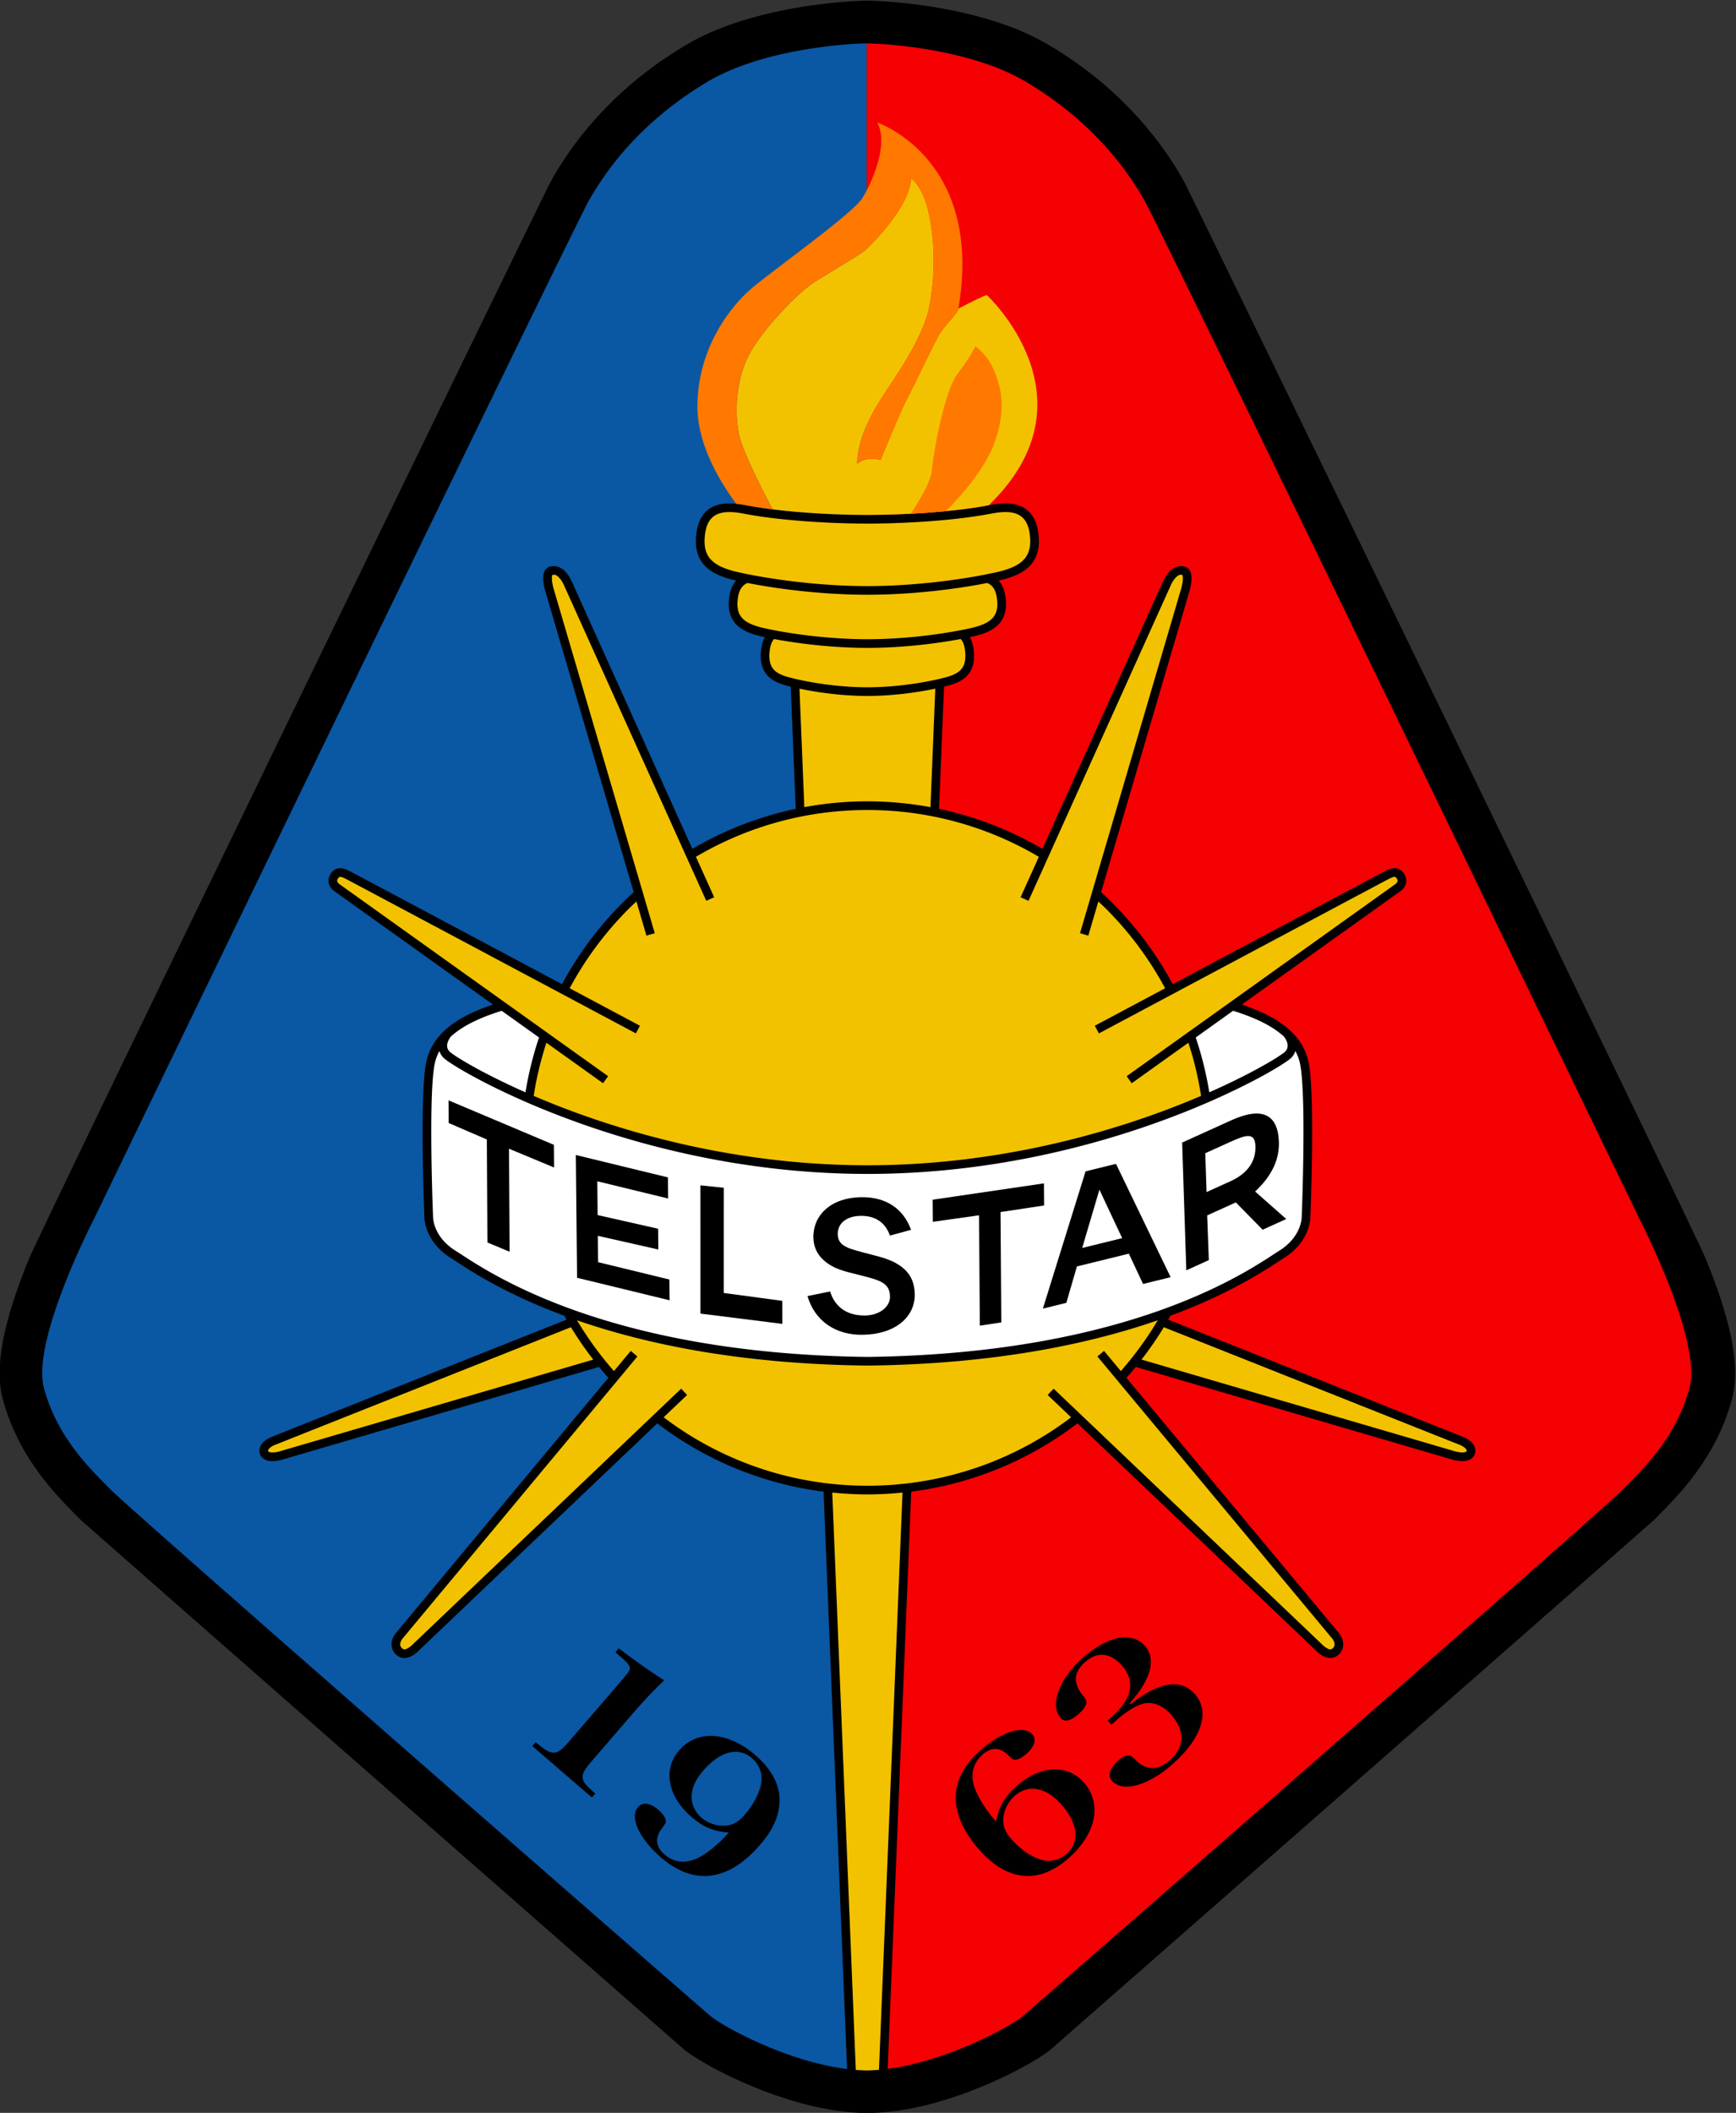
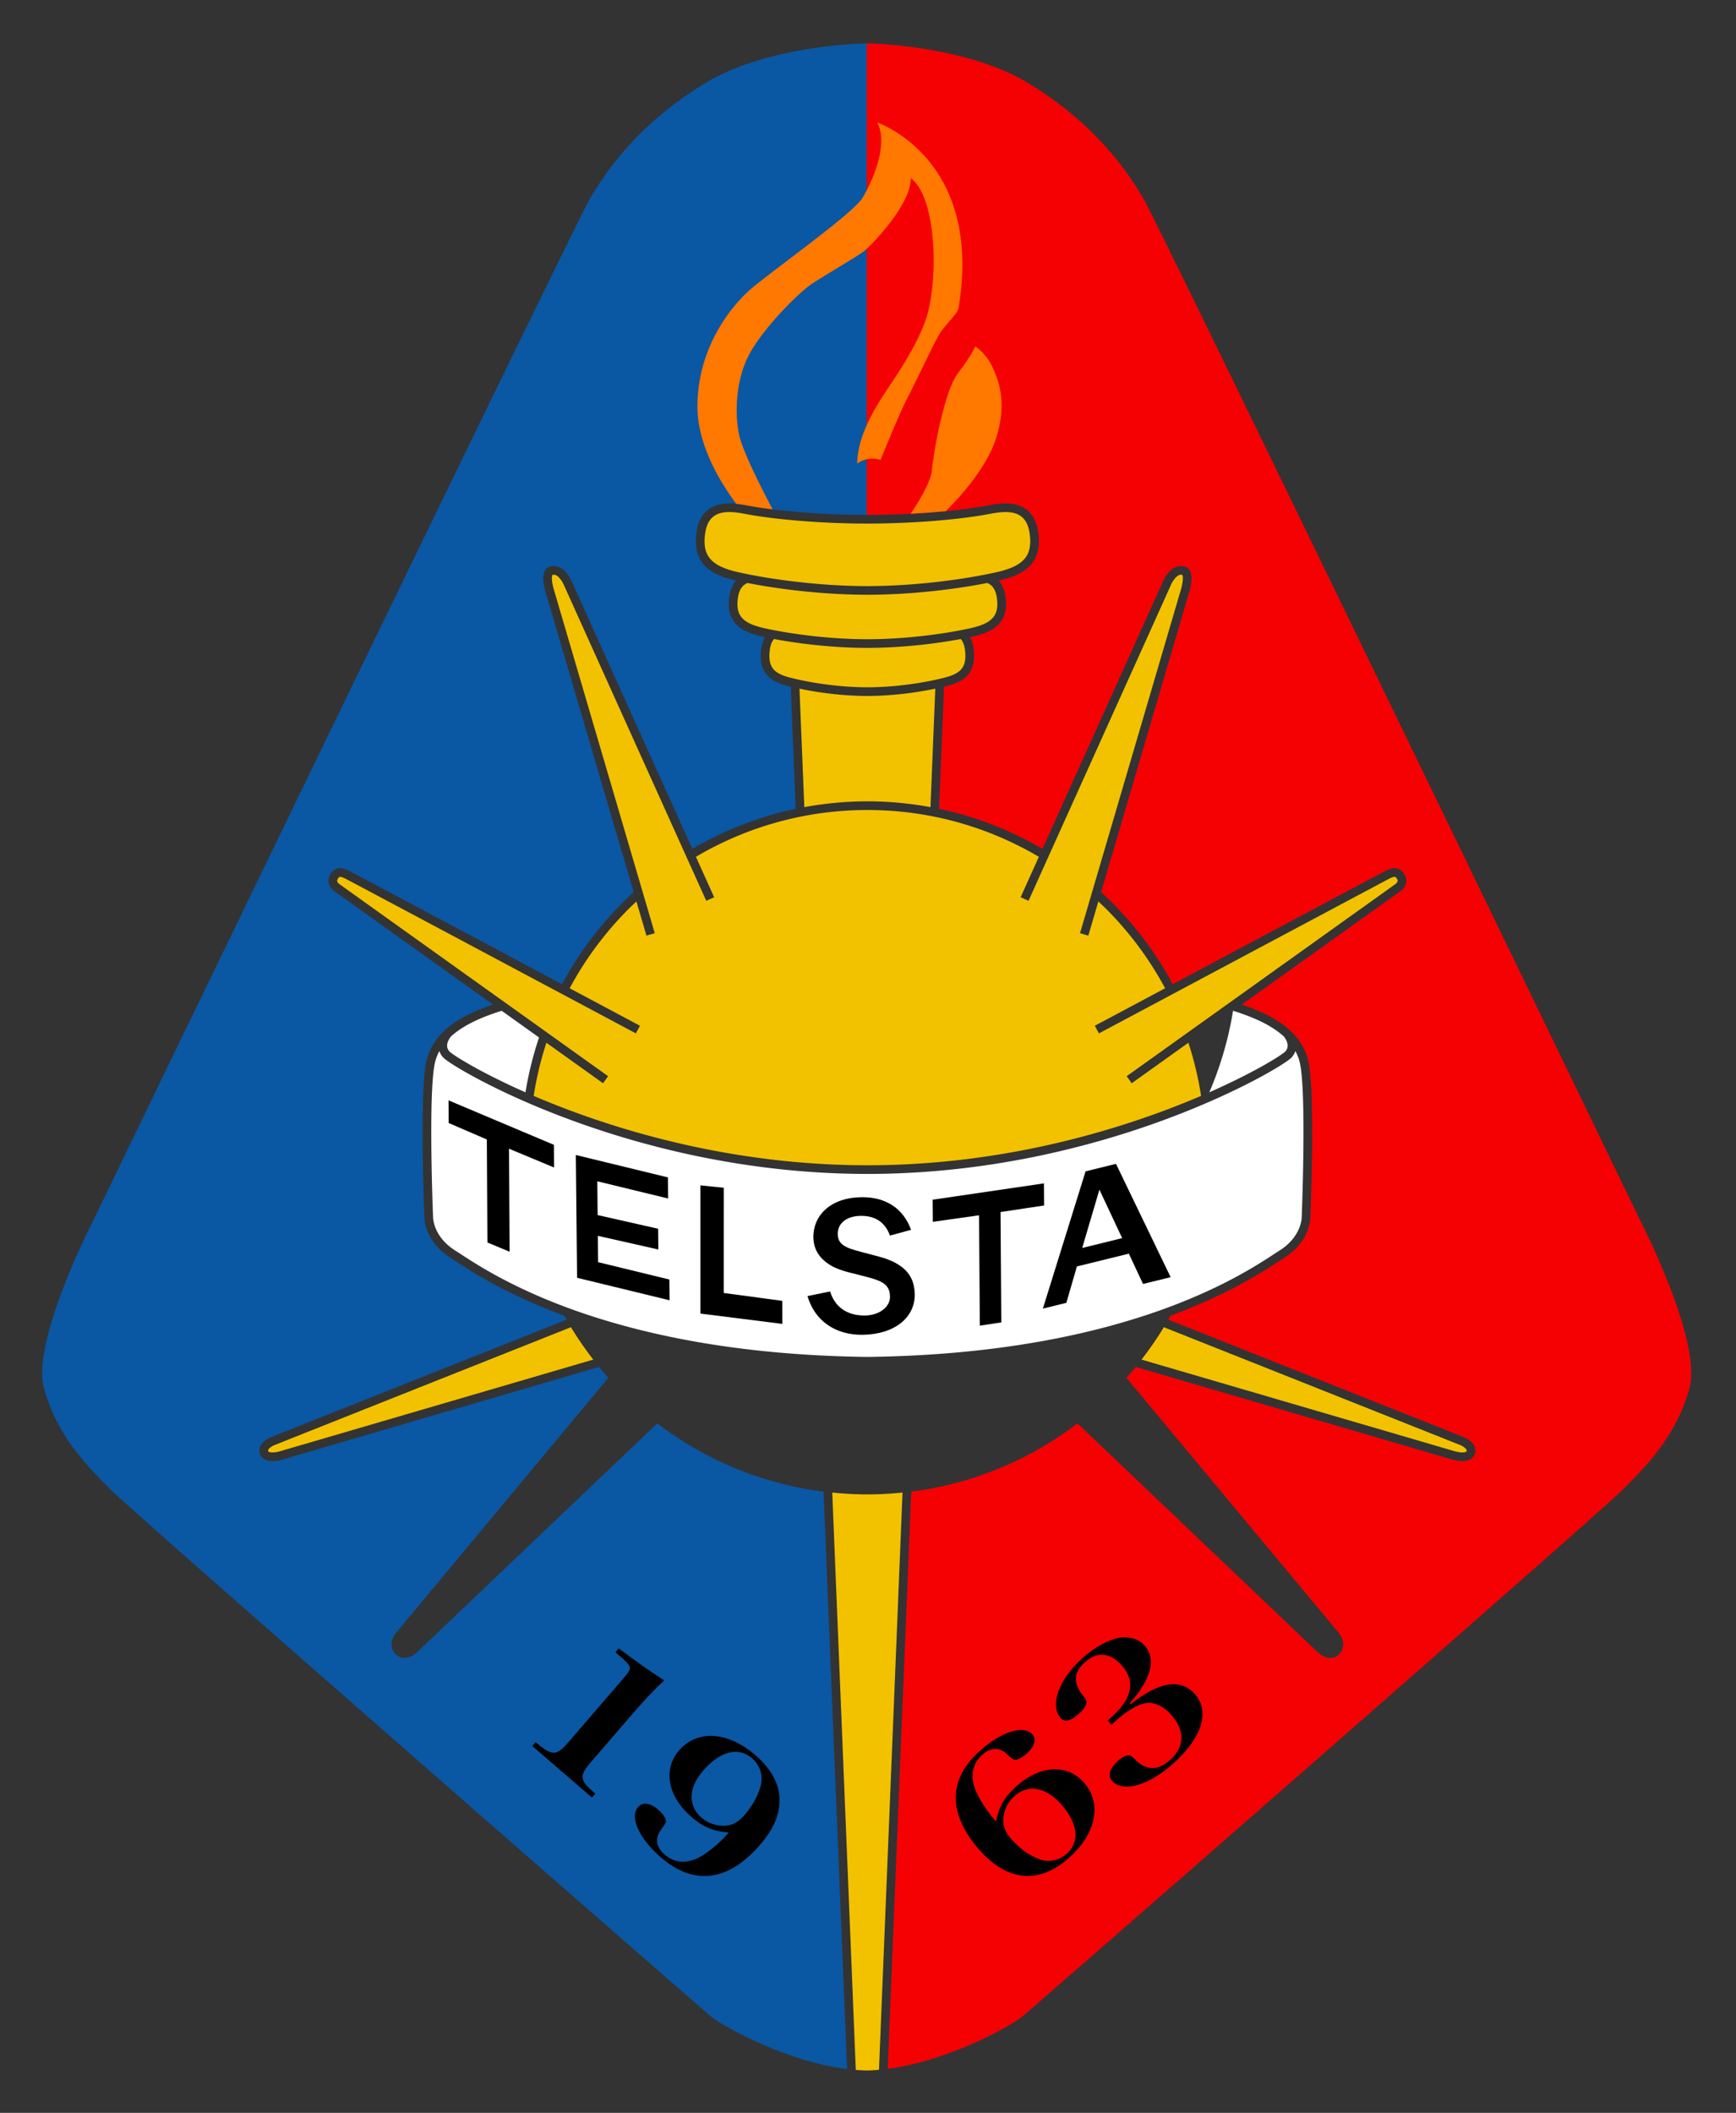
<svg xmlns="http://www.w3.org/2000/svg" xml:space="preserve" viewBox="342.99 168.4 380.69 463.19">
  <rect x="342.99" y="168.4" width="380.69" height="463.19" fill="#333333" stroke="none" />
  <defs>
    <clipPath id="a" clipPathUnits="userSpaceOnUse">
      <path d="M0 600h800V0H0Z" />
    </clipPath>
  </defs>
  <g clip-path="url(#a)" transform="matrix(1.333 0 0 -1.333 0 800)">
-     <path d="M0 0c-.897 3.142-2.039 6.228-3.165 8.995-2.079 5.104-83.796 173.224-85.606 176.758-.254.492-.387.757-.635 1.193-2.76 4.772-8.991 14.11-21.675 21.707-4.569 2.734-9.543 4.321-14.129 5.395-4.586 1.06-8.791 1.564-11.748 1.808-1.997.163-3.329.209-4.095.212l-.109-.001-.11.001c-.766-.003-2.098-.049-4.094-.212-2.958-.244-7.163-.748-11.748-1.808-4.587-1.074-9.56-2.661-14.13-5.395-12.683-7.597-18.915-16.935-21.674-21.707-.249-.436-.382-.701-.637-1.193-1.808-3.534-83.525-171.654-85.604-176.758-1.126-2.767-2.268-5.853-3.165-8.995-.887-3.157-1.577-6.308-1.596-9.628.004-1.381.125-2.814.538-4.34 2.686-9.848 8.955-15.941 12.849-19.854.494-.49 98.87-86.763 99.129-86.979.686-.565 1.267-.951 1.998-1.419 2.482-1.561 6.447-3.656 11.35-5.527 4.898-1.844 10.627-3.464 16.673-3.579l.11-.002.111.002.111-.002.109.002c6.046.115 11.776 1.735 16.672 3.579 4.904 1.871 8.87 3.966 11.351 5.527.731.468 1.313.854 1.998 1.419.26.216 98.636 86.489 99.13 86.979 3.894 3.913 10.162 10.006 12.848 19.854.413 1.526.535 2.959.539 4.34C1.577-6.308.887-3.157 0 0" style="fill:#000;fill-opacity:1;fill-rule:nonzero;stroke:none" transform="translate(541.162 257.63)" />
    <path d="m0 0-16.955-16.146A46690 46690 0 0 1-39.17-37.309c-.378-.33-1.186-1.24-2.431-1.283h-.024c-.479 0-1.003.205-1.4.613a2.27 2.27 0 0 0-.699 1.627c.022 1.081.651 1.767.683 1.827L-8.057 7.486A62 62 0 0 0-9.59 9.277L-61.769-5.987c-.034-.008-.738-.22-1.547-.222-.356.001-.74.038-1.123.2-.38.154-.778.499-.929.99a1.7 1.7 0 0 0-.087.537c.022.882.608 1.404 1.044 1.728.456.327.871.488.903.504l48.581 19.307c-.119.209-.23.421-.347.63-10.835 4.008-16.678 8.239-18.684 9.497-4.262 2.662-4.369 6.448-4.359 6.703l.001.004c-.02.485-.291 7.393-.293 14.064.005 4.744.128 9.315.612 11.553 1.198 5.293 6.313 7.79 10.958 9.369l-26.158 18.695c-.041.055-.854.555-.898 1.677-.001.287.073.603.231.898.347.726 1.042 1.179 1.699 1.152.776-.017 1.356-.391 1.872-.644.631-.324 20.783-11.061 34.616-18.433A57.2 57.2 0 0 0-3.888 87.364l-14.556 49.558c-.006.034-.317 1.052-.323 2.066.001.343.033.693.171 1.046.128.346.448.736.915.858q.325.093.644.092c1.808-.087 2.598-1.777 3.025-2.659.195-.438 6.039-13.398 11.83-26.235l7.946-17.614a56.7 56.7 0 0 0 17.005 6.587l-.82 20.092c-.185.045-.385.09-.562.137-1.204.317-2.285.744-3.104 1.533-.822.788-1.282 1.937-1.271 3.384q0 .571.088 1.217c.098.751.311 1.364.601 1.867l-.345.074c-1.559.348-2.918.803-3.954 1.644-1.042.838-1.661 2.117-1.647 3.733q.001.636.115 1.355c.165 1.065.56 1.899 1.103 2.499-1.841.424-3.438.982-4.643 1.964-1.26 1.014-2.001 2.54-1.986 4.511q0 .779.14 1.66c.275 1.754 1.041 2.968 2.065 3.669 1.02.704 2.209.895 3.303.897 1.061-.002 2.063-.184 2.815-.327 5.31-1.009 13.113-1.568 19.782-1.572v77.554c-1.781 0-16.74-.623-26.357-6.412-11.412-6.868-16.74-14.959-19.234-19.233-2.493-4.274-81.563-167.758-81.563-167.758s-10.329-19.947-8.192-27.781c2.136-7.836 7.123-12.823 11.041-16.742 3.918-3.917 96.524-84.769 98.661-86.55 1.905-1.587 12.348-7.421 22.416-8.667L27.349-11.23A56.7 56.7 0 0 0 0 0" style="fill:#0a57a4;fill-opacity:1;fill-rule:nonzero;stroke:none" transform="translate(365.441 239.734)" />
    <path d="M0 0s-79.07 163.484-81.564 167.758-7.821 12.365-19.234 19.234c-9.616 5.788-24.575 6.411-26.356 6.411v-77.554l.11-.001c6.693-.001 14.553.559 19.892 1.573.751.143 1.752.325 2.815.325 1.094 0 2.281-.192 3.302-.896 1.024-.702 1.791-1.914 2.065-3.668l-.702-.113.702.11q.139-.877.14-1.657c.016-1.971-.728-3.497-1.985-4.511-1.206-.982-2.802-1.54-4.643-1.964.542-.6.937-1.434 1.103-2.499l-.704-.113.704.112q.114-.717.114-1.354c.014-1.616-.605-2.896-1.647-3.733-1.037-.842-2.395-1.297-3.954-1.644q-.17-.037-.345-.073c.291-.505.503-1.117.603-1.868l-.706-.095.706.091q.085-.639.086-1.213c.01-1.446-.449-2.595-1.273-3.384-.817-.791-1.897-1.216-3.101-1.533-.178-.047-.376-.091-.562-.137l-.82-20.091a56.7 56.7 0 0 0 17.006-6.588l7.945 17.613a36653 36653 0 0 1 11.829 26.236c.426.882 1.216 2.571 3.025 2.659q.32 0 .642-.09c.47-.125.787-.514.915-.86.139-.353.17-.703.173-1.046-.006-1.015-.316-2.032-.322-2.064l-14.556-49.56a57.2 57.2 0 0 0 11.788-15.142 35065 35065 0 0 0 34.615 18.433c.515.253 1.096.626 1.874.644.656.025 1.35-.425 1.7-1.155.153-.292.229-.603.227-.896-.043-1.12-.852-1.62-.899-1.678l-26.154-18.692c4.644-1.579 9.759-4.077 10.956-9.369.485-2.241.608-6.81.611-11.554 0-6.769-.278-13.779-.29-14.082.005-.362-.166-4.069-4.357-6.689-2.006-1.258-7.848-5.487-18.685-9.495-.115-.21-.227-.423-.347-.63l48.58-19.309a4.5 4.5 0 0 0 .905-.504c.434-.324 1.021-.843 1.042-1.728a1.624 1.624 0 0 0-1.015-1.527c-.386-.161-.767-.199-1.122-.2-.812.002-1.514.214-1.549.223l-52.179 15.264a56 56 0 0 0-1.532-1.79l34.984-42.013c.032-.06.66-.746.68-1.826a2.27 2.27 0 0 0-.696-1.628 2 2 0 0 0-1.4-.613h-.025c-1.245.043-2.053.952-2.433 1.286a93677 93677 0 0 1-39.167 37.306 56.7 56.7 0 0 0-27.348-11.23l-3.871-94.929c9.999 1.303 20.303 7.062 22.194 8.637 2.137 1.781 94.743 82.634 98.66 86.551 3.919 3.918 8.906 8.905 11.042 16.741C10.329-19.946 0 0 0 0" style="fill:#f50003;fill-opacity:1;fill-rule:nonzero;stroke:none" transform="translate(527.045 273.285)" />
-     <path d="m0 0 .067.012C18.255 17.56-.262 34.604-.262 34.604c-1.79-.691-4.658-2.259-4.658-2.259-.229-.982-2.263-2.641-3.265-4.428-1.167-2.083-3.986-8.144-5.267-10.55-1.099-2.062-4.277-9.906-4.277-9.906-2.29.74-3.836-.61-3.836-.61.003 4.869 3.51 10.024 4.626 11.762 1.115 1.737 6.065 8.571 7.166 13.755s1.008 11.203-.031 15.756c-1.04 4.553-2.941 5.67-2.941 5.67.002-4.486-6.643-11.136-7.638-11.944s-6.008-3.704-8.488-5.315c-2.481-1.613-8.297-7.615-10.481-11.746-2.182-4.132-2.413-9.655-1.634-13.22.635-2.913 4.218-9.804 5.507-12.228 4.801-.594 10.528-.915 15.588-.914C-13.197-1.575-5.338-1.014 0 0" style="fill:#f2c200;fill-opacity:1;fill-rule:nonzero;stroke:none" transform="translate(419.893 390.707)" />
    <path d="M0 0c-1.289 2.424-4.872 9.315-5.508 12.228-.778 3.565-.548 9.088 1.635 13.22 2.184 4.132 8 10.134 10.48 11.746s7.494 4.507 8.489 5.315 7.639 7.458 7.637 11.944c0 0 1.902-1.117 2.942-5.67 1.039-4.553 1.132-10.572.03-15.756s-6.051-12.018-7.166-13.755-4.623-6.893-4.626-11.762c0 0 1.547 1.35 3.836.611 0 0 3.179 7.843 4.277 9.905 1.282 2.407 4.101 8.468 5.268 10.551 1.002 1.786 3.035 3.445 3.265 4.427 4.213 24.705-13.348 30.614-13.348 30.614 1.916-3.584-.83-9.785-2.464-12.437-1.635-2.653-15.824-12.635-18.705-15.272-2.882-2.637-8.302-9.162-8.417-18.778-.077-6.508 3.843-12.814 6.386-16.214A21 21 0 0 0-4.305.659 69 69 0 0 1 0 0" style="fill:#ff7800;fill-opacity:1;fill-rule:nonzero;stroke:none" transform="translate(384.414 390.047)" />
    <path d="M0 0c1.807 5.58.728 9.118-.569 11.88-1.088 2.314-2.81 3.358-2.81 3.358s-.732-1.654-2.903-4.478-3.952-12.776-4.227-15.859c-.169-1.904-2.07-5.049-3.503-7.182 1.964.103 3.92.246 5.789.427C-5.644-9.273-1.488-4.601 0 0" style="fill:#ff7800;fill-opacity:1;fill-rule:nonzero;stroke:none" transform="translate(421.128 401.606)" />
    <path d="M0 0c-.301-.305-.576-.816-.706-1.754A7.5 7.5 0 0 1-.78-2.779c.009-1.182.318-1.844.84-2.362.527-.517 1.368-.892 2.471-1.178 3.293-.863 8.185-1.618 12.812-1.617 4.627-.001 9.519.754 12.811 1.617 1.103.286 1.944.661 2.469 1.178.523.517.832 1.18.841 2.362q-.001.463-.074 1.029h.002c-.132.935-.409 1.446-.708 1.75-4.309-.814-9.923-1.455-15.34-1.456C9.924-1.455 4.309-.814 0 0" style="fill:#f2c200;fill-opacity:1;fill-rule:nonzero;stroke:none" transform="translate(384.658 368.722)" />
    <path d="M0 0a2.3 2.3 0 0 1-.445-.237c-.504-.358-.926-.932-1.12-2.095a7 7 0 0 1-.099-1.129c.015-1.293.403-2.021 1.126-2.63.73-.604 1.891-1.035 3.359-1.356 4.352-.962 10.788-1.802 16.897-1.802 6.105 0 12.542.84 16.893 1.802 1.469.32 2.629.751 3.359 1.355.722.61 1.111 1.336 1.125 2.631q0 .508-.096 1.129c-.194 1.163-.618 1.737-1.122 2.095a2.3 2.3 0 0 1-.444.237c-5.43-1.071-12.707-1.934-19.716-1.934S5.431-1.071 0 0" style="fill:#f2c200;fill-opacity:1;fill-rule:nonzero;stroke:none" transform="translate(380.284 377.939)" />
    <path d="M0 0c-.671-.471-1.225-1.242-1.469-2.723a9 9 0 0 1-.124-1.433c.014-1.651.528-2.624 1.466-3.409.944-.782 2.414-1.322 4.254-1.725 5.431-1.199 13.452-2.245 21.072-2.245S40.84-10.489 46.271-9.29c1.839.403 3.307.942 4.252 1.725.94.785 1.452 1.758 1.466 3.409q0 .648-.123 1.433C51.621-1.242 51.068-.472 50.398 0c-.675.471-1.559.645-2.492.643-.899 0-1.814-.159-2.55-.3-5.484-1.04-13.382-1.596-20.157-1.598-6.775.002-14.674.558-20.159 1.598-.735.141-1.65.302-2.549.3h-.012C1.552.643.671.469 0 0" style="fill:#f2c200;fill-opacity:1;fill-rule:nonzero;stroke:none" transform="translate(374.802 388.964)" />
    <path d="m0 0 .794 19.488c-3.217-.68-7.251-1.2-11.171-1.201-3.921.001-7.953.521-11.171 1.2L-20.753 0c3.364.621 6.831.954 10.377.954A57 57 0 0 0 0 0" style="fill:#f2c200;fill-opacity:1;fill-rule:nonzero;stroke:none" transform="translate(410.378 341.074)" />
    <path d="M0 0c-1.953 0-3.879.11-5.78.303l3.872-94.952a29 29 0 0 1 1.797-.09q1.001.017 2.017.105L5.777.303A57 57 0 0 0 0 0" style="fill:#f2c200;fill-opacity:1;fill-rule:nonzero;stroke:none" transform="translate(400.002 228.05)" />
    <path d="M0 0c1.375-1.146 1.825-1.457 2.443-1.634.912-.312 1.627.099 2.877 1.549l8.99 10.421c.966 1.181.966 1.181 1.084 1.435.312.601.027 1.044-1.475 2.339l-.795.688.547.633c2.954-2.232 5.299-3.86 7.477-5.264q-2.346-2.185-5.189-5.481L9.061-3.312c-1.192-1.381-1.504-2.1-1.249-2.875.199-.604.513-.955 1.996-2.273l-.547-.634L-.547-.635z" style="fill:#000;fill-opacity:1;fill-rule:nonzero;stroke:none" transform="translate(345.422 187.296)" />
    <path d="M0 0c.9.211 1.664.737 2.563 1.78 1.309 1.518 2.246 3.318 2.614 4.936.33 1.573-.223 3.196-1.489 4.288-2.238 1.932-5.254 1.174-8.029-2.043-1.348-1.564-1.963-3.05-1.9-4.525.061-1.239.632-2.364 1.603-3.202C-3.371.142-1.576-.338 0 0m-6.254 1.324c-3.917 3.38-4.76 7.822-2.063 10.947 2.99 3.467 8.017 3.16 12.582-.778 2.562-2.209 3.96-4.758 3.946-7.275.024-2.59-.979-4.885-3.207-7.468-5.197-6.025-10.858-6.754-16.278-2.079-3.593 3.1-5.218 6.635-3.791 8.289.762.883 2.006.719 3.333-.425.735-.635 1.216-1.327 1.248-1.828.001-.356-.038-.401-.791-1.451-1.036-1.44-.836-2.875.578-4.095 1.767-1.524 3.932-1.573 6.231-.16 1.419.872 3.081 2.321 4.332 3.771-2.539.213-4.205.902-6.12 2.552" style="fill:#000;fill-opacity:1;fill-rule:nonzero;stroke:none" transform="translate(377.33 173.66)" />
    <path d="M0 0c.077-.898.506-1.721 1.43-2.742C2.793-4.25 4.415-5.406 6.004-5.945c1.52-.522 3.198-.174 4.44.948 2.193 1.982 1.813 5.069-1.037 8.22C6.92 5.975 4.02 6.457 1.797 4.448.528 3.301-.162 1.628 0 0m2.088 6.041c3.865 3.497 8.327 3.78 11.097.718 3.069-3.395 2.145-8.346-2.297-12.363C5.983-10.04.821-9.665-3.835-4.517-6.544-1.521-7.943 1.65-7.837 4.49c.101 2.673 1.384 5.082 3.95 7.404 3.491 3.156 7.199 4.332 8.645 2.734.721-.799.385-1.991-.913-3.164-.722-.653-1.468-1.046-1.969-1.014-.334.021-.394.087-1.302.919-1.231 1.187-2.689 1.117-4.046-.108-1.759-1.591-2.076-3.734-.958-6.19.71-1.538 1.923-3.344 3.208-4.764.526 2.492 1.405 4.013 3.31 5.734" style="fill:#000;fill-opacity:1;fill-rule:nonzero;stroke:none" transform="translate(422.379 173.965)" />
    <path d="M0 0c4.626 3.699 8.2 4.27 10.509 1.718 2.568-2.841 1.277-7.155-3.397-11.38-4.095-3.705-8.372-4.949-10.178-2.953-.762.844-.395 2.062.961 3.289.692.626 1.38.966 1.852.908.332-.02.374-.064 1.354-1.034.591-.595 1.62-1.036 2.384-1.07.884-.049 2.068.498 3.049 1.384 2.395 2.165 2.405 4.878.078 7.452C5.228-.154 3.675.459 2.115.098.984-.159-.719-1.176-2.277-2.584l-.866-.783-.622.688.807.731C.282 1.021.801 3.871-1.468 6.378c-1.944 2.152-4.056 2.341-6.104.489-1.068-.965-1.566-1.98-1.437-2.993.097-.801.475-1.627 1.048-2.319.633-.758.717-.965.658-1.422-.087-.484-.506-1.065-1.199-1.69-1.327-1.201-2.361-1.45-3.002-.739-1.867 2.064-.34 6.349 3.496 9.817 2.049 1.854 4.325 3.106 6.239 3.424 1.564.243 3.093-.229 4.055-1.295C4.252 7.475 3.364 4.051-.16.178Z" style="fill:#000;fill-opacity:1;fill-rule:nonzero;stroke:none" transform="translate(443.318 193.545)" />
    <path d="M0 0c-.254.42-.294.364-.437.39-.204.017-.697-.201-1.22-.486-.453-.234-12.324-6.556-24.059-12.81l-23.308-12.42-.053-.028-.67 1.258 11.565 6.163a55.8 55.8 0 0 1-9.689 13.041c-.421.422-.858.826-1.294 1.233l-1.65-5.619h.002-.002l-.682.2-.685.202.052.174 16.606 56.541c-.006.002.269.947.263 1.663 0 .177-.016.333-.043.434a.4.4 0 0 1-.036.108 1 1 0 0 1-.225.03c-.584.089-1.398-.991-1.722-1.811-.401-.906-23.367-51.811-23.367-51.814l-.65.293-.649.294 3 6.65a55.3 55.3 0 0 1-28.206 7.696 55.3 55.3 0 0 1-28.208-7.696l3-6.651-.649-.293-.65-.293c-.002.004-22.968 50.908-23.367 51.814-.327.819-1.14 1.901-1.724 1.812a1 1 0 0 1-.223-.029q-.006-.01-.013-.028c-.035-.08-.07-.279-.069-.516 0-.353.064-.784.133-1.113.067-.33.131-.549.131-.549l16.608-56.543.05-.173-.68-.2-.002-.001-.684-.2-1.65 5.618c-.434-.407-.872-.811-1.293-1.233a55.8 55.8 0 0 1-9.69-13.041c6.657-3.547 11.564-6.163 11.565-6.165l-.335-.628-.002-.003-.332-.625-.053.028-23.308 12.421A20433 20433 0 0 1-172.665-.096c-.525.284-1.019.503-1.22.486-.144-.026-.183.03-.438-.394a.5.5 0 0 1-.067-.233c-.015-.154.163-.4.276-.493l.03-.027 44.24-31.617.027-.019v-.001l-.41-.572-.004-.008-.415-.578-9.321 6.66a55.6 55.6 0 0 1-2.091-8.741c1.986-.85 4.155-1.721 6.498-2.587 12.221-4.51 29.094-8.822 48.401-8.822 23.004-.004 42.561 6.131 54.895 11.412a55.4 55.4 0 0 1-2.09 8.739l-9.321-6.661v-.002l-.414.58-.002.004-.411.577.026.019L-.241-.759c0 .001.001-.002.033.028.033.029.081.079.125.135.095.117.151.25.15.359A.5.5 0 0 1 0 0" style="fill:#f2c200;fill-opacity:1;fill-rule:nonzero;stroke:none" transform="translate(487.161 329.22)" />
    <path d="M0 0c0-.001-.059-.021-.176-.081a3 3 0 0 1-.419-.254c-.313-.217-.477-.482-.453-.572 0-.028.003-.053.017-.094.026-.061.021-.064.135-.123.11-.05.324-.087.562-.086a4.5 4.5 0 0 1 1.149.166l51.63 15.103a57 57 0 0 0-3.673 5.326z" style="fill:#f2c200;fill-opacity:1;fill-rule:nonzero;stroke:none" transform="translate(302.459 236.16)" />
    <path d="M0 0a2.8 2.8 0 0 1-.624.42C-.74.479-.8.501-.8.501l-48.77 19.385a57 57 0 0 0-3.673-5.325L-1.614-.543c.002.005.155-.039.38-.082.215-.043.497-.084.77-.084.237-.002.451.035.562.086.114.059.108.062.131.108a.4.4 0 0 1 .021.109C.255-.33.192-.18 0 0" style="fill:#f2c200;fill-opacity:1;fill-rule:nonzero;stroke:none" transform="translate(498.34 235.658)" />
-     <path d="M0 0c5.079 2.244 8.801 4.28 10.84 5.55.974.599 1.609 1.085 1.648 1.145.318.358.397.656.403.97.011.553-.366 1.185-.562 1.435l-.061.077c-2.143 1.954-5.22 3.236-8.203 4.183-.051.016-.105.027-.158.043L-2.23 9.016A57 57 0 0 0 0 0" style="fill:#fff;fill-opacity:1;fill-rule:nonzero;stroke:none" transform="translate(456.248 294.178)" />
+     <path d="M0 0c5.079 2.244 8.801 4.28 10.84 5.55.974.599 1.609 1.085 1.648 1.145.318.358.397.656.403.97.011.553-.366 1.185-.562 1.435l-.061.077c-2.143 1.954-5.22 3.236-8.203 4.183-.051.016-.105.027-.158.043A57 57 0 0 0 0 0" style="fill:#fff;fill-opacity:1;fill-rule:nonzero;stroke:none" transform="translate(456.248 294.178)" />
    <path d="M0 0c-.053-.016-.105-.026-.157-.043-2.981-.946-6.057-2.227-8.199-4.18l-.066-.08a4 4 0 0 1-.235-.361c-.175-.302-.329-.705-.326-1.073.005-.317.083-.613.402-.971.039-.06.674-.546 1.648-1.145a68 68 0 0 1 4.131-2.332 112 112 0 0 1 6.709-3.221 57 57 0 0 0 2.231 9.019z" style="fill:#fff;fill-opacity:1;fill-rule:nonzero;stroke:none" transform="translate(339.846 307.58)" />
    <path d="m0 0-.001-.045C-.012-.068.014-3.221-3.69-5.541-7.776-8.084-26.893-22.455-71.459-23.01c-44.551.555-63.668 14.926-67.755 17.469-3.413 2.135-3.658 4.979-3.685 5.432l-.004.096c0 .013-.292 7.156-.29 14.034-.005 4.692.143 9.307.578 11.249.154.73.417 1.398.753 2.022.123-.36.319-.719.621-1.045.322-.337.911-.741 1.951-1.396 7.156-4.447 33.675-17.757 67.84-17.765 19.516 0 36.55 4.354 48.89 8.91 6.172 2.277 11.171 4.606 14.727 6.469a66 66 0 0 1 4.221 2.386c1.039.655 1.63 1.059 1.952 1.396.3.327.496.687.618 1.046.336-.624.6-1.293.754-2.023.433-1.943.582-6.559.577-11.249C.29 7.304.014.334 0 0" style="fill:#fff;fill-opacity:1;fill-rule:nonzero;stroke:none" transform="translate(471.452 273.668)" />
-     <path d="M0 0c-.035.051-.044.059-.044.059l-38.667 46.437.534.445.56.468 2.762-3.316a56 56 0 0 1 6.077 8.352c-10.953-3.793-26.533-7.207-47.778-7.45-21.236.243-36.81 3.655-47.76 7.449a56 56 0 0 1 6.076-8.351l2.761 3.316v-.001l.553-.461.542-.451-38.67-46.437c.002-.001-.008-.011-.043-.059a2 2 0 0 1-.131-.219c-.098-.185-.181-.427-.178-.636.008-.204.045-.374.28-.62.183-.171.276-.189.418-.197.363-.044 1.126.544 1.437.881.484.473 41.997 40 44.001 41.908l.083.078.491-.514.001-.001.49-.515-3.859-3.675a55.3 55.3 0 0 1 33.517-11.252A55.3 55.3 0 0 1-43.032 36.49l-3.86 3.674.983 1.031.083-.078C-43.821 39.208-2.309-.318-1.827-.79c.309-.337 1.072-.926 1.438-.882.142.008.237.026.416.195.236.247.275.418.283.622C.319-.544.108-.148 0 0" style="fill:#f2c200;fill-opacity:1;fill-rule:nonzero;stroke:none" transform="translate(476.549 204.238)" />
-     <path d="m0 0-3.913-1.773-.21 6.391L-.12 6.432c2.697 1.223 4.177 1.712 4.248-.684C4.2 3.246 2.815 1.277 0 0m4.076-1.679C6.531.594 8.081 3.307 7.989 6.414c-.135 4.647-2.785 5.909-7.853 3.611l-8.065-3.656.685-21.01 3.706 1.682-.273 7.351L.902-3.471l4.412-4.492 3.883 1.762z" style="fill:#000;fill-opacity:1;fill-rule:nonzero;stroke:none" transform="translate(459.71 279.541)" />
    <path d="m0 0 .006 17.302-3.849.397.003-21.09L9.636-5.084l-.009 3.787Z" style="fill:#000;fill-opacity:1;fill-rule:nonzero;stroke:none" transform="translate(376.372 261.176)" />
    <path d="m0 0-.043 4.332 9.948-2.246-.034 3.413-9.949 2.246-.057 5.559 11.656-2.834-.036 3.473-15.152 3.685.206-20.194 15.22-3.701-.035 3.415z" style="fill:#000;fill-opacity:1;fill-rule:nonzero;stroke:none" transform="translate(355.702 266.24)" />
    <path d="m0 0-17.331 7.312.025-3.725 6.277-2.71.094-16.938 3.65-1.521-.095 16.94L.026-3.727z" style="fill:#000;fill-opacity:1;fill-rule:nonzero;stroke:none" transform="translate(348.425 285.541)" />
    <path d="m0 0-.027 3.635L-18.329.949l.029-3.635 7.598 1.07.132-18.149 3.53.534-.128 18.149z" style="fill:#000;fill-opacity:1;fill-rule:nonzero;stroke:none" transform="translate(429.07 275.566)" />
    <path d="M0 0c-1.581 1.27-3.372 1.689-5.352 2.203-3.393.904-5.309 1.199-5.331 3.33-.017 1.725 1.412 2.961 3.794 2.987 2.413.023 4.025-1.088 4.797-3.243l3.471.944c-1.259 3.498-4.13 5.411-8.143 5.371-4.92-.05-7.964-2.839-7.925-6.631.014-1.442.592-2.722 1.604-3.652C-11.376-.273-9.398-.629-7.261-1.17c3.394-.875 5.154-1.232 5.177-3.615.018-1.63-1.691-3.059-4.136-3.082-2.915-.031-4.936 1.39-5.715 3.954l-3.721-.759c1.169-4.032 4.547-6.411 9.028-6.366 5.391.055 8.655 2.909 8.616 6.639C1.97-2.488 1.296-1.052 0 0" style="fill:#000;fill-opacity:1;fill-rule:nonzero;stroke:none" transform="translate(405.804 265.338)" />
    <path d="m0 0 2.834 9.59 3.743-7.971Zm.558 12.604L-6.468-9.973l3.861.951 1.739 5.986L7.677-.935l2.333-4.983 4.541 1.115L5.56 13.836z" style="fill:#000;fill-opacity:1;fill-rule:nonzero;stroke:none" transform="translate(435.337 268.576)" />
  </g>
</svg>